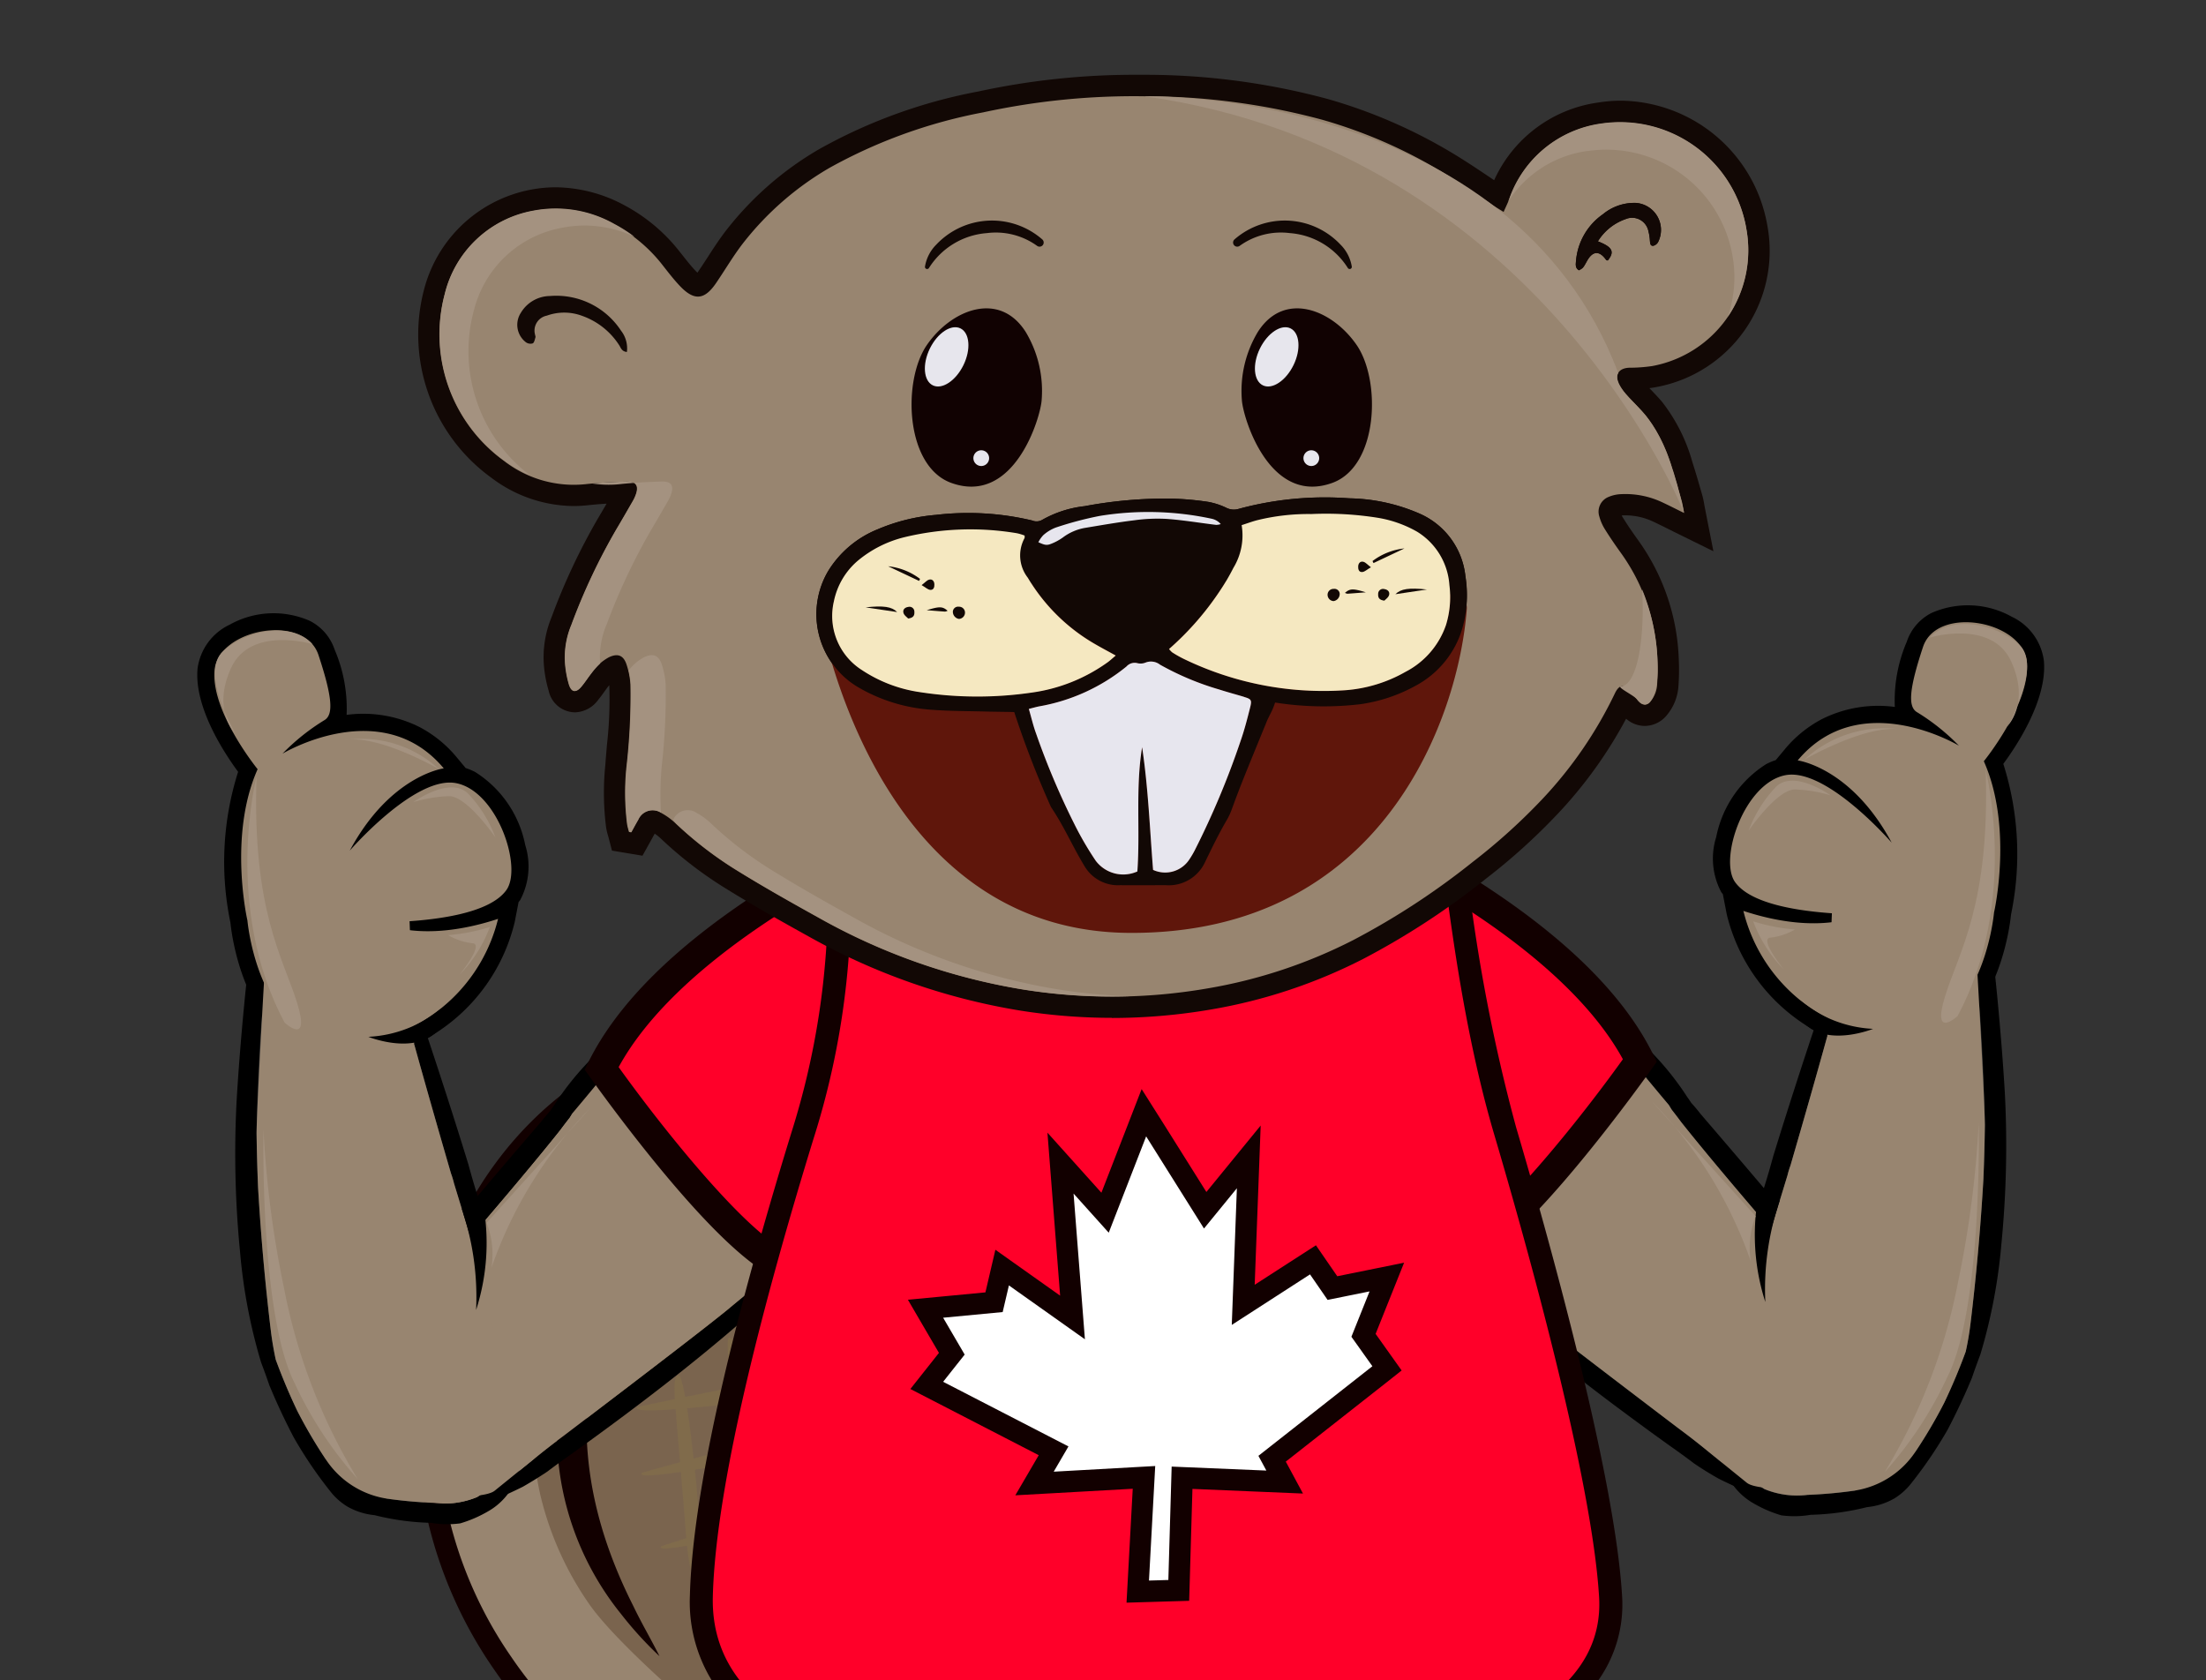
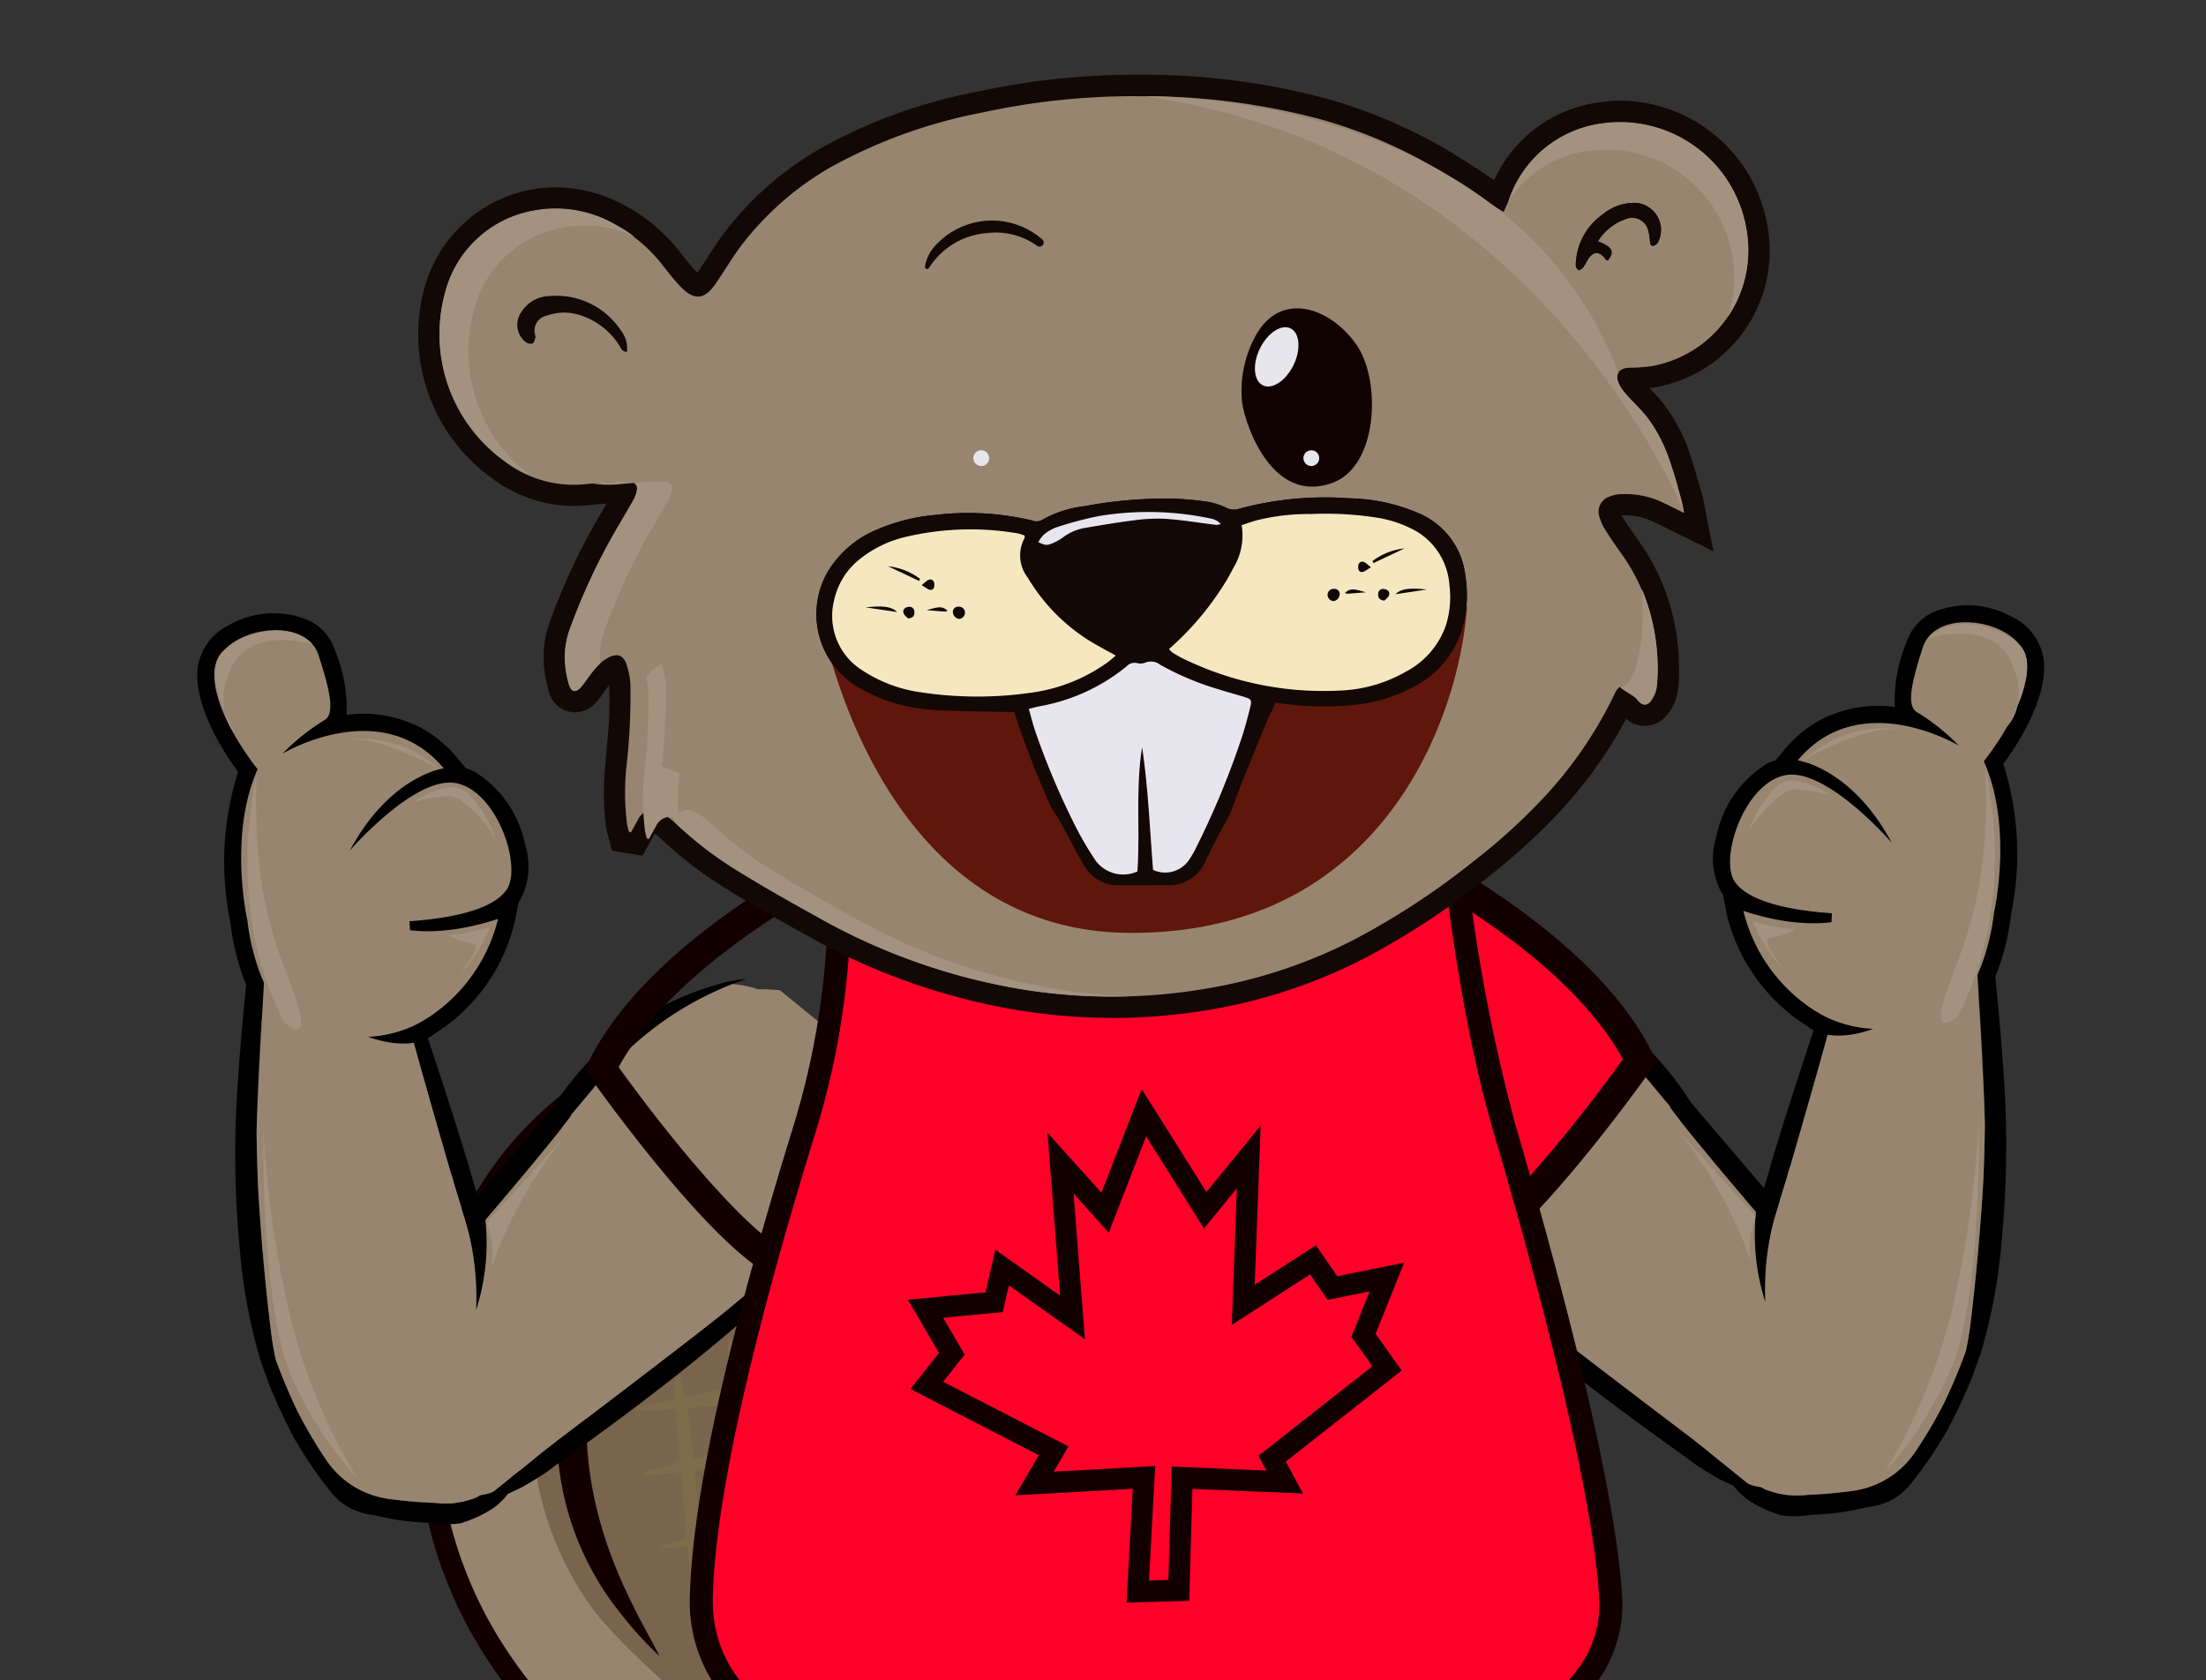
<svg xmlns="http://www.w3.org/2000/svg" width="122.271" height="93.135" viewBox="0 0 122.271 93.135">
  <rect x="0" y="0" width="122.271" height="93.135" fill="#333333" stroke="none" />
  <defs>
    <clipPath id="clip-path">
      <rect id="Rectangle_1678" data-name="Rectangle 1678" width="122.271" height="93.135" transform="translate(0 0)" fill="none" />
    </clipPath>
  </defs>
  <g id="Group_2237" data-name="Group 2237" transform="translate(0 0.005)">
    <g id="Group_2236" data-name="Group 2236" transform="translate(0 -0.005)" clip-path="url(#clip-path)">
      <path id="Path_3922" data-name="Path 3922" d="M227.593,534c-.7,0-1.4-.018-2.07-.055-7.97-.43-14.185-5.391-14.727-5.836a24.385,24.385,0,0,1-6.263-6.31,23.533,23.533,0,0,1-3.554-7.94,25.37,25.37,0,0,1-.029-11.145c1.757-8.354,7.986-14.557,15.5-15.435a15.557,15.557,0,0,1,1.8-.1,16.448,16.448,0,0,1,8.913,2.718c3.685,2.381,6.761,6.152,9.142,11.211a41.667,41.667,0,0,1,4.052,14.086,26.489,26.489,0,0,1-.978,10.055,19.024,19.024,0,0,1-4.6,8.034l-.125.117-.168.032a40.09,40.09,0,0,1-6.89.575Z" transform="translate(-176.675 -429.616)" fill="#988570" />
      <path id="Path_3923" data-name="Path 3923" d="M213.841,483.356a15.772,15.772,0,0,1,8.592,2.623c3.591,2.32,6.595,6.009,8.928,10.966a41.08,41.08,0,0,1,4,13.885,25.9,25.9,0,0,1-.954,9.831,18.546,18.546,0,0,1-4.441,7.776,39.677,39.677,0,0,1-6.781.564c-.655,0-1.337-.016-2.038-.054-8.065-.435-14.41-5.725-14.41-5.725l-.008,0a23.65,23.65,0,0,1-6.118-6.163,22.946,22.946,0,0,1-3.465-7.741,24.785,24.785,0,0,1-.025-10.887c1.7-8.105,7.729-14.121,14.991-14.97a14.909,14.909,0,0,1,1.731-.1m0-1.181a16.16,16.16,0,0,0-1.868.109c-7.767.908-14.2,7.3-16.01,15.9a25.955,25.955,0,0,0,.032,11.4,24.121,24.121,0,0,0,3.642,8.139,25.123,25.123,0,0,0,6.4,6.454,28.3,28.3,0,0,0,4.323,2.786,26.512,26.512,0,0,0,10.72,3.162c.685.037,1.392.055,2.1.055a40.748,40.748,0,0,0,7-.585l.336-.064.25-.234a19.651,19.651,0,0,0,4.764-8.293,27.076,27.076,0,0,0,1-10.278,42.25,42.25,0,0,0-4.106-14.288c-2.429-5.16-5.577-9.014-9.356-11.456a17.037,17.037,0,0,0-9.234-2.812" transform="translate(-172.266 -425.206)" fill="#120000" />
      <path id="Path_3924" data-name="Path 3924" d="M259.605,568.622c2.206,1.665,5.52,2.661,9.584,2.88a34.413,34.413,0,0,0,3.573,0,4.169,4.169,0,0,0,3.549-2.368,16.377,16.377,0,0,0,.87-2.239,20.722,20.722,0,0,0,.743-7.858,35.927,35.927,0,0,0-3.519-12.1,21.624,21.624,0,0,0-6.209-8.225c-.271-.2-.551-.4-.83-.581a10.4,10.4,0,0,0-6.887-1.723c-5.033.588-9.249,4.953-10.491,10.862a19.619,19.619,0,0,0,0,8.609,17.747,17.747,0,0,0,2.685,5.985c1.56,2.264,6.481,6.419,6.937,6.763" transform="translate(-220.029 -472.97)" fill="#7a644e" />
      <path id="Path_3925" data-name="Path 3925" d="M265.46,580.779c-3.3,7.079-3.5,13.371.053,20.407.45.942.981,1.837,1.451,2.778a20.433,20.433,0,0,1-2.139-2.349,16,16,0,0,1,.635-20.836" transform="translate(-230.409 -512.161)" fill="#120000" />
      <path id="Path_3926" data-name="Path 3926" d="M298.837,638.646s17.289-3.746,17.714-2.675-4.952,1.6-7.571,1.911-10.758,1.4-10.143.763" transform="translate(-263.501 -560.662)" fill="#806b4b" />
      <path id="Path_3927" data-name="Path 3927" d="M300.91,665.3s14.921-4.226,15.227-3.3-4.3,1.672-6.549,2.09-9.235,1.81-8.678,1.214" transform="translate(-265.33 -583.668)" fill="#806b4b" />
      <path id="Path_3928" data-name="Path 3928" d="M309.963,696.825s13.905-4.581,14.15-3.723-4.027,1.748-6.112,2.232-8.574,2.075-8.037,1.491" transform="translate(-273.313 -611.118)" fill="#806b4b" />
      <path id="Path_3929" data-name="Path 3929" d="M316.582,645.187s-.22-.013-.206.813.454,5.528.568,7.082.241,3.6.879,3.7-.092-3.154-.109-4.008-.712-7.8-1.132-7.584" transform="translate(-278.996 -568.955)" fill="#806b4b" />
      <path id="Path_3930" data-name="Path 3930" d="M341.481,627.451s.383.1.458.845.682,5.613,1.093,7.1.961,5.008.52,5.593-.872.31-1.056-1.944-.906-8.052-1.02-9.488-.157-2.2.005-2.1" transform="translate(-301.041 -553.31)" fill="#806b4b" />
      <path id="Path_3931" data-name="Path 3931" d="M369.539,634.578c.272.18.484,1.182.647,2.655s.286,5.6.616,6.343.09,1.839-.36,1.524-.546-2.451-.795-3.506a23.941,23.941,0,0,1-.208-3.777s-.134-2.625-.158-2.9a.333.333,0,0,1,.257-.341" transform="translate(-325.65 -559.603)" fill="#806b4b" />
      <path id="Path_3932" data-name="Path 3932" d="M399.409,646.068a4.21,4.21,0,0,0-.071,1.68,5.538,5.538,0,0,1,.282,2.227c-.169.663-.331,1.688.051,2.026s.606-1.005.45-3.094-.246-3.355-.47-3.294-.241.456-.241.456" transform="translate(-352.107 -569.332)" fill="#806b4b" />
      <path id="Path_3933" data-name="Path 3933" d="M112.26,440.108q-.228-.669-.474-1.313a30.268,30.268,0,0,1-1.166-6.123,55.9,55.9,0,0,1-.193-8.346q.142-2.433.418-5.321.046-.493.1-1,.071-.715.146-1.424t.17-1.405a5.027,5.027,0,0,1,.52-1.566,3.941,3.941,0,0,1,1.513-1.664,11.221,11.221,0,0,0-.605,1.885q-.226,1.019-.41,2.032-.134.742-.232,1.436-.032.413-.079.823-.089,1-.176,1.976-.208,3.082-.257,5.977.02,1.51.083,3.013.237,4.087.726,8.094.1.746.253,1.454.542,1.479,1.2,2.853a26.98,26.98,0,0,0,1.567,2.667,18.254,18.254,0,0,0,3.383,2.188,25.77,25.77,0,0,0,2.621.237,4.717,4.717,0,0,0,2.387-.322,2.567,2.567,0,0,0,1.1-1.363,5.616,5.616,0,0,0,.353-2.265q-.023-1.324-.156-2.454-.1-1.157-.192-1.792-.068-.613-.173-1.2-.259-1.5-.647-2.976-.259-1.036-.561-2.067-.5-1.639-1-3.276a5.041,5.041,0,0,0-.166-.546q-1.171-4.028-2.039-7.159l-.671-2.073-.412-1.343q-.156-.414-.308-.767c0-.045-.011-.088-.018-.129a5.92,5.92,0,0,0-.425-1.582q-.27-.626-.443-1.1-.127-.412-.191-.718c-.02-.083-.039-.161-.055-.233a9.074,9.074,0,0,1,1.162,1.828,1.477,1.477,0,0,1,.142.221q.1.191.185.368a6.239,6.239,0,0,1,.492,1.288q.489,1.412.93,2.8,1.428,4.244,2.61,8.085.468,1.731,1.016,3.251l.493,1.6.554,2.024q.21,1,.4,2.025.141.731.253,1.454.2,1.073.352,2.141a9.317,9.317,0,0,1,.131,1.669,7.8,7.8,0,0,1-.506,3.185,3.568,3.568,0,0,1-1.612,1.9,6.931,6.931,0,0,1-1.528.659,5.331,5.331,0,0,1-1.626-.029,14.191,14.191,0,0,1-3.13-.426,3.767,3.767,0,0,1-1.516-.484,3.558,3.558,0,0,1-.958-.87,23.455,23.455,0,0,1-2-2.956q-.726-1.386-1.328-2.833" transform="translate(-97.314 -363.275)" />
      <path id="Path_3934" data-name="Path 3934" d="M98.312,311.907c-3.276-1.7-3.857-6.437-3.922-7.088a16.5,16.5,0,0,1,.427-8.353c-.769-1.042-2.438-3.574-2.249-5.71a3.145,3.145,0,0,1,1.78-2.445,4.99,4.99,0,0,1,4.434-.216,2.759,2.759,0,0,1,1.385,1.6,8.282,8.282,0,0,1,.664,3.615,6.972,6.972,0,0,1,4.049.679,6.749,6.749,0,0,1,2.059,1.68l.492.589a3.349,3.349,0,0,1,.526.22,6.192,6.192,0,0,1,2.773,4.043,3.965,3.965,0,0,1-.274,3.044c-.03.042-.062.084-.095.125l-.215,1.108a10.1,10.1,0,0,1-7.895,7.557,5.816,5.816,0,0,1-3.942-.445" transform="translate(-81.619 -253.685)" />
      <path id="Path_3935" data-name="Path 3935" d="M166.105,459.539a15.912,15.912,0,0,0-9.311,6.757c-.074.1-.145.206-.214.314q-.278.306-.526.626-8.7,10.12-12.667,15.318c-.017.023-.037.049-.061.076-.064.093-.132.188-.2.285q-.385.221.19.463a.559.559,0,0,0,.168-.1q.084-.058.179-.13,1.174-1.024,6.03-6.657,5.288-6.092,7.45-8.82.24-.327.508-.665.085-.135.164-.267.627-.744,1.234-1.479a18.028,18.028,0,0,1,7.633-5.672q.373-.147.758-.278a6.136,6.136,0,0,0-1.183.186.538.538,0,0,0-.147.044m4.349,14.682q-1.3,1.1-2.63,2.242-.717.581-1.458,1.2-1.562,1.277-9.065,6.979-.868.641-1.656,1.29l-3.365,2.724q1.488-.566,2.772-1.206.7-.4,1.36-.842.637-.484,1.344-.978,5.459-3.909,9.237-7.178.761-.681,1.9-1.593,1.123-.988,2.289-1.941,1.132-1.024,2.322-2.027,6.14-5.535-.388-10.14a4.966,4.966,0,0,1,.514.649c.059.086.114.172.167.258l.083.129q3.934,6.256-3.425,10.437" transform="translate(-126.077 -405.042)" />
      <path id="Path_3936" data-name="Path 3936" d="M177.892,465.73l.083.129q3.934,6.256-3.425,10.437-1.3,1.1-2.63,2.242-.717.581-1.458,1.2-1.562,1.277-9.065,6.978-.869.642-1.656,1.29l-2.15,1.74c-.805.652-6.043.24-6.927-.5A4.686,4.686,0,0,0,150,489.1a7.38,7.38,0,0,1-1.378-1.951q-.787-.979-.669-1.3.107-.288-.164-.355a.305.305,0,0,1-.173-.064l.143-.21q1.174-1.024,6.03-6.657,5.288-6.092,7.45-8.82.24-.327.508-.665c.057-.09.111-.179.164-.267q.627-.744,1.234-1.479a18.027,18.027,0,0,1,7.633-5.672,6.093,6.093,0,0,1,1.4.288,10.862,10.862,0,0,1,1.224.058q3.69,2.99,4.493,3.723" transform="translate(-130.173 -407.116)" fill="#988570" />
      <path id="Path_3937" data-name="Path 3937" d="M121.842,428.5a.566.566,0,0,1,.062.122l.018-.178Zm2.339,24.322a4.949,4.949,0,0,0,3.383,2.188,25.773,25.773,0,0,0,2.62.237,4.72,4.72,0,0,0,2.387-.322,2.568,2.568,0,0,0,1.1-1.363,5.616,5.616,0,0,0,.353-2.265q-.023-1.324-.156-2.454-.1-1.156-.192-1.792-.068-.613-.173-1.2-.258-1.5-.647-2.976-.259-1.036-.561-2.067-.5-1.638-1-3.276a5.055,5.055,0,0,0-.166-.546q-1.171-4.028-2.039-7.159l-.3-7.98c-.313-.435-7.463,1.365-7.811,1.015-.139,2.054-.594,9.954-.626,11.884q.02,1.51.083,3.013.237,4.087.726,8.094.1.746.253,1.453.542,1.479,1.2,2.853a26.99,26.99,0,0,0,1.568,2.668" transform="translate(-106.132 -371.943)" fill="#988570" />
      <path id="Path_3938" data-name="Path 3938" d="M102.379,311.707s-1.064-4.681.572-8.354c0,0-2.592-3.182-2.388-5.481s4.986-3.189,5.76-.851.833,3.287.353,3.6a11.853,11.853,0,0,0-2.346,1.871s5.487-3.312,8.938.815c0,0-2.969.385-5.21,4.56,0,0,3.636-4.2,5.911-3.737s3.67,4.654,2.772,5.919-3.789,1.74-6.963,1.8c0,0,2.192,1.215,6.5-.2a9.156,9.156,0,0,1-7.157,6.811c-6.075,1.247-6.738-6.752-6.738-6.752" transform="translate(-88.672 -260.717)" fill="#988570" />
      <path id="Path_3939" data-name="Path 3939" d="M176.829,473.279a6.819,6.819,0,0,1-4.014,1.552s2.207.9,3.564-.093.45-1.46.45-1.46" transform="translate(-152.397 -417.361)" />
      <path id="Path_3940" data-name="Path 3940" d="M216.643,566.219a15.21,15.21,0,0,1,.793,5.605,12.128,12.128,0,0,0,.414-5.727" transform="translate(-191.047 -499.213)" />
      <path id="Path_3941" data-name="Path 3941" d="M297.136,472.264A17.315,17.315,0,0,1,291,471.39a5.135,5.135,0,0,1-3.355-3.354,11.787,11.787,0,0,1,.075-6.461,9.3,9.3,0,0,1,4.336-5.611,10.2,10.2,0,0,1,4.146-1.289c-1.328-1.579-3.256-5.282-2.854-8.631.324-2.7-.2-3.693-.255-3.791l-.272-.321.249-.336a22.407,22.407,0,0,0,2.359-9.759c.243-6.148,3.024-23.368,3.341-25.311.026-.16.06-.322.1-.479l3.6-14.127a6.182,6.182,0,0,1,5.75-4.627l18.375-.627c.071,0,.141,0,.212,0a6.164,6.164,0,0,1,5.929,4.523c.764,2.786,1.392,5.1,1.866,6.889,1.259,4.745,5.9,24.17,5.625,32.517-.107,3.2.231,5.62,1,7.194a3.315,3.315,0,0,0,1.515,1.665c.058.031.105.057.142.079a.717.717,0,0,1,.363.623c0,.476-.423.721-.909,1.006a4.815,4.815,0,0,0-.47.3c-.01.237-.01.817-.01,1.381a36.118,36.118,0,0,1-.217,5.164c-.32,1.574-2.684,5.363-2.953,5.79l-.055.088h.185a21.852,21.852,0,0,1,4.892.64,6.547,6.547,0,0,1,4.3,3.17,10.761,10.761,0,0,1,.958,7.676c-.9,3.161-4.533,6.538-12.011,6.538-.138,0-.279,0-.421,0-7.589-.124-12.732-1.365-14.481-3.495-1.49-1.813-.665-6.154-.119-9.027.075-.394.145-.765.2-1.075.234-1.361.828-3.583,1.353-5.544.4-1.483.771-2.884.88-3.513.124-.72-1.205-2.205-2.277-3.125a11.768,11.768,0,0,1-3.835.549,24.3,24.3,0,0,1-4.542-.467c-.429.536-1.358,1.713-1.787,2.384a1.847,1.847,0,0,0-.3,1.7l0,.013c.011.066.04.227.084.466,1.7,9.331,2.3,14.928,1.771,16.636-1.034,3.361-6.951,4.262-12.6,4.7-1.388.108-2.611.16-3.741.16" transform="translate(-253.29 -340.978)" fill="#988570" />
      <path id="Path_3942" data-name="Path 3942" d="M322.4,382.843a5.559,5.559,0,0,1,5.359,4.089c.59,2.152,1.3,4.754,1.864,6.884,1.195,4.5,5.881,24.076,5.605,32.346s2.481,9.18,2.943,9.462-1.206.8-1.283,1.231.077,5.106-.231,6.62-2.874,5.593-2.874,5.593a4.475,4.475,0,0,0-3.258,2c.531-.515,1.768-1.009,3.889-1.009a21.146,21.146,0,0,1,4.758.625c5.157,1.206,5.593,7.415,4.824,10.109-.756,2.646-3.913,6.11-11.443,6.11-.135,0-.273,0-.411,0-7.825-.128-12.521-1.437-14.035-3.279s-.205-7.24.205-9.627,1.976-7.569,2.232-9.057-2.745-3.9-2.745-3.9a10.743,10.743,0,0,1-3.949.632,23.721,23.721,0,0,1-4.774-.529s-1.462,1.8-2.052,2.72a2.4,2.4,0,0,0-.385,2.13c.128.77,2.694,14.163,1.873,16.831s-5.465,3.772-12.085,4.285c-1.3.1-2.538.158-3.7.158-4.728,0-8.1-.957-8.928-3.8-1.026-3.541-.154-9.006,4.131-11.392a9.508,9.508,0,0,1,4.667-1.247,8.1,8.1,0,0,1,3.261.632c-.778-1.445-2.906-1.542-3.459-1.542-.085,0-.133,0-.133,0-1.18-1.386-3.13-5-2.745-8.21s-.362-4.208-.362-4.208,2.189-3.542,2.447-10.046c.241-6.095,2.989-23.12,3.334-25.24q.035-.216.089-.428l3.6-14.127a5.559,5.559,0,0,1,5.2-4.182l18.375-.627c.064,0,.128,0,.191,0m0-1.181c-.077,0-.155,0-.232,0l-18.375.627a6.741,6.741,0,0,0-6.3,5.071l-3.6,14.128c-.044.174-.082.353-.111.53-.317,1.947-3.1,19.2-3.348,25.383-.24,6.067-2.253,9.441-2.274,9.475l-.423.684.45.6a6.69,6.69,0,0,1,.169,3.4c-.364,3.032,1.072,6.328,2.367,8.249a10.988,10.988,0,0,0-3.359,1.225A9.81,9.81,0,0,0,282.745,457a12.394,12.394,0,0,0-.076,6.794,5.7,5.7,0,0,0,3.709,3.74,17.873,17.873,0,0,0,6.354.914c1.145,0,2.383-.053,3.787-.162a38.034,38.034,0,0,0,8.488-1.388c2.605-.839,4.121-2.059,4.635-3.728.238-.774.456-2.513-.4-8.644-.486-3.49-1.119-6.963-1.357-8.271-.043-.235-.072-.393-.082-.458l0-.013a1.309,1.309,0,0,1,.217-1.286c.352-.551,1.063-1.468,1.529-2.055a24.79,24.79,0,0,0,4.3.41,12.905,12.905,0,0,0,3.693-.472c.231.21.517.484.8.79.848.917,1.034,1.445,1.036,1.578-.106.608-.476,1.99-.867,3.452-.528,1.973-1.125,4.209-1.364,5.6-.052.3-.123.674-.2,1.065-.75,3.945-1.3,7.641.243,9.512,1.317,1.6,4.976,3.547,14.928,3.71.145,0,.289,0,.43,0,7.807,0,11.617-3.6,12.579-6.967a11.246,11.246,0,0,0-1.017-8.138,7.21,7.21,0,0,0-4.674-3.446,24.161,24.161,0,0,0-4.167-.632,23.6,23.6,0,0,0,2.542-5.192,34.8,34.8,0,0,0,.229-5.281c0-.372,0-.776,0-1.061l.185-.11c.532-.312,1.193-.7,1.2-1.51a1.311,1.311,0,0,0-.646-1.132c-.059-.036-.117-.067-.172-.1a2.739,2.739,0,0,1-1.262-1.4c-.5-1.022-1.072-3.051-.944-6.914.281-8.419-4.381-27.925-5.644-32.688-.475-1.79-1.1-4.11-1.867-6.894a6.756,6.756,0,0,0-6.5-4.958" transform="translate(-248.886 -336.569)" fill="#120000" />
-       <path id="Path_3943" data-name="Path 3943" d="M298.041,393.281s-12.115,5.275-15.815,12.749c0,0,7.372,10.452,10.522,11.04s7.23-17.021,5.293-23.789" transform="translate(-248.882 -346.815)" fill="#ff0029" />
      <path id="Path_3944" data-name="Path 3944" d="M285.908,409.621a1.639,1.639,0,0,1-.3-.028c-.558-.1-2.255-.421-6.915-6.017-2.232-2.68-4.1-5.324-4.119-5.351l-.277-.393.213-.431c1.6-3.232,4.823-6.428,9.58-9.5a51.312,51.312,0,0,1,6.635-3.634l.845-.368.254.886c1.773,6.193-1.176,20.59-4.229,23.945a2.289,2.289,0,0,1-1.687.888m-9.731-11.927c2.833,3.955,7.735,9.94,9.726,10.311.032.006.206-.039.5-.359,2.555-2.808,5.174-15.443,4.085-21.482-2.753,1.333-11.16,5.766-14.308,11.53" transform="translate(-241.889 -338.544)" fill="#120000" />
      <path id="Path_3945" data-name="Path 3945" d="M818.942,436.381q.228-.669.474-1.313a30.265,30.265,0,0,0,1.166-6.123,55.891,55.891,0,0,0,.193-8.346q-.142-2.433-.418-5.321-.046-.493-.1-1-.071-.715-.146-1.424t-.17-1.405a5.026,5.026,0,0,0-.52-1.566,3.942,3.942,0,0,0-1.513-1.664,11.227,11.227,0,0,1,.605,1.885q.226,1.019.409,2.032.134.742.232,1.436.032.413.079.823.09,1,.176,1.976.208,3.082.257,5.977-.02,1.51-.083,3.013-.237,4.087-.726,8.094-.1.746-.253,1.454-.542,1.479-1.2,2.853a26.989,26.989,0,0,1-1.567,2.667,18.256,18.256,0,0,1-3.383,2.188,25.772,25.772,0,0,1-2.621.237,4.718,4.718,0,0,1-2.387-.322,2.568,2.568,0,0,1-1.1-1.363A5.616,5.616,0,0,1,806,438.9q.023-1.324.156-2.454.1-1.157.192-1.792.068-.613.173-1.2.259-1.5.647-2.976.259-1.036.561-2.067.5-1.639,1-3.276a5.07,5.07,0,0,1,.166-.546q1.171-4.028,2.039-7.159l.671-2.074.412-1.343q.156-.414.308-.767c.005-.045.011-.088.018-.129a5.918,5.918,0,0,1,.425-1.582q.27-.626.443-1.1.127-.412.191-.718c.02-.083.039-.161.055-.233a9.074,9.074,0,0,0-1.162,1.828,1.478,1.478,0,0,0-.142.221q-.1.191-.185.368a6.237,6.237,0,0,0-.492,1.288q-.489,1.412-.93,2.8-1.428,4.244-2.61,8.085-.468,1.731-1.016,3.251l-.493,1.6-.554,2.024q-.21,1-.4,2.025-.141.731-.253,1.454-.2,1.073-.352,2.141a9.321,9.321,0,0,0-.131,1.669,7.8,7.8,0,0,0,.506,3.185,3.567,3.567,0,0,0,1.612,1.9,6.932,6.932,0,0,0,1.527.659,5.331,5.331,0,0,0,1.626-.029,14.191,14.191,0,0,0,3.13-.426,3.767,3.767,0,0,0,1.516-.484,3.561,3.561,0,0,0,.958-.87,23.452,23.452,0,0,0,2-2.956q.726-1.386,1.328-2.833" transform="translate(-709.652 -359.988)" />
      <path id="Path_3946" data-name="Path 3946" d="M816.215,308.18c3.276-1.7,3.857-6.438,3.922-7.088a16.5,16.5,0,0,0-.427-8.353c.769-1.042,2.438-3.574,2.249-5.71a3.145,3.145,0,0,0-1.78-2.445,4.99,4.99,0,0,0-4.434-.216,2.759,2.759,0,0,0-1.385,1.6,8.278,8.278,0,0,0-.664,3.615,6.972,6.972,0,0,0-4.049.679,6.748,6.748,0,0,0-2.059,1.68l-.492.589a3.344,3.344,0,0,0-.526.22,6.192,6.192,0,0,0-2.773,4.043,3.964,3.964,0,0,0,.274,3.044q.045.064.094.125l.215,1.108a10.1,10.1,0,0,0,7.895,7.557,5.815,5.815,0,0,0,3.942-.445" transform="translate(-708.673 -250.398)" />
      <path id="Path_3947" data-name="Path 3947" d="M635.3,455.811a.536.536,0,0,0-.147-.044,6.134,6.134,0,0,0-1.183-.186q.384.13.758.278a18.028,18.028,0,0,1,7.633,5.672q.607.735,1.234,1.479.079.131.164.267.268.339.508.665,2.161,2.728,7.45,8.82,4.857,5.633,6.03,6.657c.063.048.123.092.179.13a.558.558,0,0,0,.169.1q.575-.243.189-.463c-.071-.1-.139-.192-.2-.285-.024-.027-.044-.053-.061-.076q-3.97-5.2-12.667-15.319-.247-.32-.526-.625-.1-.162-.214-.314a15.912,15.912,0,0,0-9.311-6.757m-7.774,4.246.083-.129c.053-.085.108-.172.167-.258a4.969,4.969,0,0,1,.514-.649q-6.527,4.6-.388,10.14,1.19,1,2.322,2.027,1.167.952,2.289,1.941,1.137.913,1.9,1.593,3.779,3.269,9.237,7.178.706.494,1.344.978.656.446,1.36.842,1.285.64,2.772,1.206l-3.365-2.724q-.788-.649-1.656-1.29-7.5-5.7-9.065-6.979-.741-.618-1.458-1.2-1.332-1.14-2.63-2.242-7.359-4.18-3.425-10.437" transform="translate(-551.094 -401.754)" />
      <path id="Path_3948" data-name="Path 3948" d="M636.778,462l-.083.129q-3.934,6.256,3.425,10.437,1.3,1.1,2.63,2.242.717.581,1.458,1.2,1.562,1.277,9.065,6.978.869.642,1.656,1.29l2.15,1.74c.805.652,6.043.24,6.927-.5a4.67,4.67,0,0,1,.667-.147,7.381,7.381,0,0,0,1.378-1.951q.787-.979.669-1.3-.107-.288.164-.355a.3.3,0,0,0,.173-.064l-.143-.21q-1.174-1.024-6.03-6.657-5.288-6.092-7.45-8.82-.24-.327-.508-.665c-.057-.09-.111-.179-.164-.267q-.627-.744-1.234-1.479a18.026,18.026,0,0,0-7.633-5.672,6.1,6.1,0,0,0-1.4.288,10.849,10.849,0,0,0-1.224.058q-3.69,2.99-4.493,3.723" transform="translate(-560.262 -403.829)" fill="#988570" />
      <path id="Path_3949" data-name="Path 3949" d="M827.622,424.772l-.08-.056.018.178a.556.556,0,0,1,.062-.122m-.772,21.655q.658-1.374,1.2-2.853.158-.707.253-1.454.489-4.007.726-8.094.063-1.5.083-3.013c-.032-1.93-.487-9.83-.626-11.884-.348.351-7.5-1.45-7.811-1.015l-.3,7.98q-.867,3.131-2.039,7.159a5.052,5.052,0,0,0-.166.546q-.5,1.638-1,3.276-.3,1.03-.561,2.067-.388,1.479-.647,2.976-.106.588-.173,1.2-.088.636-.192,1.792-.132,1.13-.156,2.454a5.614,5.614,0,0,0,.353,2.265,2.567,2.567,0,0,0,1.1,1.363,4.72,4.72,0,0,0,2.387.322,25.764,25.764,0,0,0,2.62-.237,4.949,4.949,0,0,0,3.383-2.187,26.981,26.981,0,0,0,1.568-2.668" transform="translate(-719.096 -368.655)" fill="#988570" />
      <path id="Path_3950" data-name="Path 3950" d="M826.255,307.979s1.064-4.682-.572-8.354c0,0,2.592-3.182,2.388-5.481s-4.986-3.189-5.76-.851-.833,3.287-.353,3.6a11.85,11.85,0,0,1,2.346,1.871s-5.487-3.313-8.938.815c0,0,2.969.385,5.21,4.56,0,0-3.636-4.2-5.911-3.737s-3.67,4.654-2.772,5.919,3.789,1.74,6.963,1.8c0,0-2.192,1.215-6.5-.2a9.156,9.156,0,0,0,7.157,6.811c6.075,1.247,6.738-6.752,6.738-6.752" transform="translate(-715.726 -257.43)" fill="#988570" />
      <path id="Path_3951" data-name="Path 3951" d="M842.526,469.551a6.819,6.819,0,0,0,4.014,1.552s-2.207.9-3.564-.093-.45-1.46-.45-1.46" transform="translate(-742.722 -414.074)" />
      <path id="Path_3952" data-name="Path 3952" d="M824.365,562.491a15.211,15.211,0,0,0-.793,5.605,12.128,12.128,0,0,1-.414-5.727" transform="translate(-725.726 -495.926)" />
      <path id="Path_3953" data-name="Path 3953" d="M631.7,389.553s12.115,5.275,15.815,12.749c0,0-7.372,10.452-10.522,11.04s-7.23-17.021-5.293-23.789" transform="translate(-556.622 -343.528)" fill="#ff0029" />
      <path id="Path_3954" data-name="Path 3954" d="M630.8,405.894a2.29,2.29,0,0,1-1.687-.888c-3.053-3.355-6-17.753-4.229-23.945l.254-.886.845.368a51.315,51.315,0,0,1,6.635,3.634c4.757,3.07,7.981,6.266,9.58,9.5l.213.431-.277.393c-.019.026-1.887,2.67-4.119,5.351-4.66,5.6-6.357,5.913-6.915,6.017a1.639,1.639,0,0,1-.3.028m-4.577-23.457c-1.09,6.04,1.53,18.674,4.085,21.482.292.321.467.365.5.359,1.991-.372,6.893-6.357,9.726-10.311-3.148-5.765-11.555-10.2-14.308-11.53" transform="translate(-550.583 -335.257)" fill="#120000" />
      <path id="Path_3955" data-name="Path 3955" d="M350.814,437.714c-5.444,0-15.228-.668-19.589-5.146a7.712,7.712,0,0,1-2.25-5.781c.173-6.595,3.141-17.512,5.6-25.508a43.817,43.817,0,0,0,2.051-13.508l-.03-.6.595-.066c1.263-.141,30.959-3.461,32.491-3.461a.894.894,0,0,1,.153.011c.517.086.6.581.7,1.208.07.44.151,1.057.254,1.839A96.7,96.7,0,0,0,373.525,401c1.623,5.494,5.441,19.007,5.846,25.809a6.653,6.653,0,0,1-1.9,5.123c-4.951,5.255-18.127,5.663-22.049,5.663h0c-.345,0-.568,0-.648-.005-.243.018-1.753.124-3.961.124" transform="translate(-290.104 -338.319)" fill="#ff0029" />
      <path id="Path_3956" data-name="Path 3956" d="M364.933,379.534a.346.346,0,0,1,.048,0c.3.049.874,9.068,3.185,16.894,2.655,8.987,5.481,19.953,5.821,25.667.574,9.639-19.385,10.113-23.313,10.113-.428,0-.666-.006-.666-.006s-1.577.125-3.943.125c-7.137,0-21.442-1.138-21.2-10.274.167-6.375,2.956-16.83,5.573-25.338a44.1,44.1,0,0,0,2.078-13.726s30.906-3.457,32.42-3.457m0-1.272c-1.541,0-29.391,3.11-32.562,3.465l-1.189.133.06,1.195a43.36,43.36,0,0,1-2.023,13.289c-3.595,11.687-5.489,20.326-5.629,25.679a8.327,8.327,0,0,0,2.43,6.242c2.027,2.08,5.315,3.578,9.775,4.45a55.619,55.619,0,0,0,10.27.888c2.15,0,3.651-.1,3.979-.124.1,0,.317,0,.63,0a67.729,67.729,0,0,0,10.364-.815c5.8-.953,9.89-2.651,12.148-5.048a7.266,7.266,0,0,0,2.071-5.6c-.409-6.868-4.242-20.437-5.871-25.952a96.142,96.142,0,0,1-2.721-14.2c-.1-.786-.185-1.408-.256-1.856-.042-.265-.078-.456-.114-.6a1.359,1.359,0,0,0-1.1-1.133,1.533,1.533,0,0,0-.257-.02" transform="translate(-285.355 -333.571)" fill="#120000" />
-       <path id="Path_3957" data-name="Path 3957" d="M446.3,542.249l-6.065.339,1.057-1.81-7.03-3.626,1.389-1.755-1.457-2.493,3.8-.362.449-1.919,3.9,2.765-.666-8.556,2.47,2.748,2.152-5.544,3.394,5.407,2.416-2.957-.306,8.2,3.866-2.493,1.078,1.565,3.015-.611-1.292,3.231,1.3,1.831-6.369,5.007.7,1.294-5.688-.239-.182,6.244-2.273.068Z" transform="translate(-382.893 -460.358)" fill="#fff" />
      <path id="Path_3958" data-name="Path 3958" d="M439.13,513.567l3.206,5.107,1.823-2.231-.283,7.574,4.337-2.8.974,1.414,2.326-.471-1.006,2.514,1.163,1.634-6.317,4.966.44.817-5.249-.22-.183,6.285-1.074.032.346-6.349-5.626.314.817-1.4-6.946-3.583,1.194-1.508-1.194-2.043,3.3-.314.346-1.477,4.212,2.986-.629-8.077,1.949,2.169Zm-.25-2.621-.851,2.193-1.379,3.551-.664-.739-2.327-2.59.27,3.471.433,5.563-2.155-1.528-1.433-1.016-.4,1.711-.152.651-2.455.234-1.842.175.934,1.6.787,1.346-.693.876-.891,1.125,1.276.658,5.839,3.012-.189.323-1.109,1.9,2.2-.122,4.308-.241-.274,5.031-.07,1.283,1.285-.038,1.074-.032,1.113-.033.033-1.114.148-5.089,4.053.17,2.074.087-.953-1.77,5.536-4.352.885-.7-.653-.918-.789-1.109.766-1.916.813-2.031-2.144.435-1.561.316-.532-.772-.65-.944-.963.621-2.431,1.568.2-5.308.131-3.518-2.227,2.726-.782.957-2.331-3.714Z" transform="translate(-375.603 -450.578)" fill="#120000" />
      <path id="Path_3959" data-name="Path 3959" d="M234.476,87.35a32.516,32.516,0,0,1-5.192-.421,35.719,35.719,0,0,1-11.609-4.087c-1.412-.783-3.052-1.7-4.646-2.691a22.053,22.053,0,0,1-3.546-2.732,2.593,2.593,0,0,0-.346-.278c-.048.086-.1.175-.148.267l-.125.226-.406.728-1.691-.282-.193-.743c-.009-.035-.019-.069-.029-.1a3.6,3.6,0,0,1-.1-.425,15.116,15.116,0,0,1-.045-3.483c.027-.393.062-.788.095-1.17a21.992,21.992,0,0,0,.124-3.215c0-.013,0-.025,0-.038l-.058.073c-.068.087-.138.184-.212.287-.11.153-.223.31-.357.473a1.647,1.647,0,0,1-1.285.677,1.513,1.513,0,0,1-1.449-1.2,6.788,6.788,0,0,1-.274-1.574,5.817,5.817,0,0,1,.435-2.5A35.042,35.042,0,0,1,206,59.649c.157-.263.311-.526.469-.8-.368.022-.71.051-1.039.087a7.469,7.469,0,0,1-.808.044,7.641,7.641,0,0,1-4.52-1.553A9.8,9.8,0,0,1,196.373,46.9a7.571,7.571,0,0,1,7.272-5.588,8.182,8.182,0,0,1,3.818,1,9.642,9.642,0,0,1,3.09,2.612l.081.1c.268.342.521.664.792.946.028.029.053.054.076.076.021-.028.044-.06.07-.1.167-.245.328-.493.5-.756.32-.5.651-1.007,1.032-1.5a17.956,17.956,0,0,1,5.162-4.5A29,29,0,0,1,227.082,36a40.851,40.851,0,0,1,8.651-.924c.181,0,.363,0,.545,0a38.9,38.9,0,0,1,10.154,1.34,28.673,28.673,0,0,1,7.689,3.481c.5.32.992.652,1.47.973l.073.049a7.446,7.446,0,0,1,5.786-4.307,7.918,7.918,0,0,1,1.245-.1A8.333,8.333,0,0,1,270.8,43.4a7.68,7.68,0,0,1-6.154,8.987c-.128.026-.254.044-.378.058l.058.061c.214.223.436.454.651.708a9.612,9.612,0,0,1,1.682,3.359c.181.559.343,1.123.5,1.669l.038.132a4.85,4.85,0,0,1,.109.5c.014.077.029.164.049.265l.461,2.347-2.146-1.057-.432-.215c-.261-.13-.487-.242-.71-.347a3.642,3.642,0,0,0-1.576-.371c-.072,0-.146,0-.218.007a1.441,1.441,0,0,0,.072.129c.247.4.522.8.842,1.246a11.985,11.985,0,0,1,2.249,6.6,12.307,12.307,0,0,1-.014,1.412,2.8,2.8,0,0,1-.652,1.688,1.589,1.589,0,0,1-1.219.591,1.566,1.566,0,0,1-1.034-.4,24.41,24.41,0,0,1-3.723,5.2,34.011,34.011,0,0,1-4.034,3.658,42.14,42.14,0,0,1-6.811,4.454,29.212,29.212,0,0,1-8.408,2.8,32.631,32.631,0,0,1-5.527.476" transform="translate(-172.848 -30.931)" fill="#120805" />
      <path id="Path_3960" data-name="Path 3960" d="M262.931,71.673a4.276,4.276,0,0,0-2.564-3.446,10.188,10.188,0,0,0-3.869-.836,18.229,18.229,0,0,0-6.132.587.929.929,0,0,1-.647-.044,3.965,3.965,0,0,0-1.037-.345,16.744,16.744,0,0,0-2.031-.182,24.343,24.343,0,0,0-4.823.42,6.132,6.132,0,0,0-2.365.767.618.618,0,0,1-.537.028,15.263,15.263,0,0,0-5.328-.313,10.444,10.444,0,0,0-3.258.808,5.726,5.726,0,0,0-2.722,2.3,4.705,4.705,0,0,0,1.579,6.4,9.278,9.278,0,0,0,4.1,1.291c1.067.084,2.142.074,3.214.106.2.005,1.23.017,1.415.026a53.407,53.407,0,0,0,2.036,5.262c.75,1.114,1.177,2.157,1.877,3.307a2.149,2.149,0,0,0,1.944,1.027c.851.005,1.7,0,2.555,0a2.212,2.212,0,0,0,2.16-1.273c.382-.788.767-1.583,1.206-2.335a3.447,3.447,0,0,0,.257-.539c.5-1.354.7-1.855,1.879-4.729.181-.51.36-.683.541-1.251a17.279,17.279,0,0,0,4.721.093,8.9,8.9,0,0,0,3.081-1.031,5.305,5.305,0,0,0,2.481-2.878,6.657,6.657,0,0,0,.263-3.222M278.5,52.436a6.505,6.505,0,0,1-5.22,7.626,8.816,8.816,0,0,1-1.27.091c-.559.028-.8.362-.585.889a2.288,2.288,0,0,0,.44.613c.351.395.736.758,1.076,1.16a8.444,8.444,0,0,1,1.459,2.959c.189.582.357,1.172.525,1.762.05.175.072.358.134.67-.466-.229-.811-.406-1.162-.57a4.793,4.793,0,0,0-2.38-.473,1.946,1.946,0,0,0-.64.149.879.879,0,0,0-.517,1.092,2.673,2.673,0,0,0,.307.7c.279.448.578.885.887,1.313a10.775,10.775,0,0,1,2.026,5.956,11.332,11.332,0,0,1-.013,1.275,1.629,1.629,0,0,1-.363.992.376.376,0,0,1-.616.048,7.15,7.15,0,0,1-.493-.585c-.365-.426-.635-.4-.877.107a23,23,0,0,1-3.968,5.8,33.153,33.153,0,0,1-3.9,3.531,41.284,41.284,0,0,1-6.62,4.332,27.938,27.938,0,0,1-8.069,2.681,31.094,31.094,0,0,1-10.327.053,34.408,34.408,0,0,1-11.225-3.953c-1.548-.859-3.093-1.729-4.6-2.662a20.78,20.78,0,0,1-3.355-2.586,3.655,3.655,0,0,0-.78-.569.874.874,0,0,0-1.3.378c-.136.225-.257.459-.386.689l-.111-.019a3.993,3.993,0,0,1-.107-.42,13.881,13.881,0,0,1-.034-3.21,35.034,35.034,0,0,0,.22-4.539,4.3,4.3,0,0,0-.226-1.143c-.176-.5-.5-.595-.974-.367a2.845,2.845,0,0,0-.973.887c-.189.241-.356.5-.551.736-.3.36-.551.332-.692-.118a5.718,5.718,0,0,1-.222-1.3,4.686,4.686,0,0,1,.358-2,34.128,34.128,0,0,1,2.5-5.307c.307-.512.6-1.028.9-1.546a2.3,2.3,0,0,0,.173-.37c.173-.482.022-.733-.5-.72-.766.019-1.533.058-2.293.141a6.309,6.309,0,0,1-4.507-1.291,8.657,8.657,0,0,1-3.289-9.238,6.166,6.166,0,0,1,4.9-4.614,6.605,6.605,0,0,1,4.5.741,8.427,8.427,0,0,1,2.711,2.3c.305.388.608.781.949,1.137.777.808,1.345.751,1.978-.175.5-.732.948-1.5,1.487-2.2a16.712,16.712,0,0,1,4.825-4.206A28.321,28.321,0,0,1,236.2,46a39.449,39.449,0,0,1,8.93-.894,37.731,37.731,0,0,1,9.847,1.295,27.337,27.337,0,0,1,7.371,3.339c.745.479,1.475.98,2.213,1.471.14.093.285.177.493.306.116-.264.225-.485.314-.713a6.313,6.313,0,0,1,5.135-4.177,7.1,7.1,0,0,1,8,5.812m-4.873.724a1.5,1.5,0,0,0-1.279-2.146,2.732,2.732,0,0,0-1.79.63,3.5,3.5,0,0,0-1.489,2.564c-.015.191-.065.415.162.542.23-.128.23-.128.44-.508.316-.573.692-.6,1.065-.067.015.022.06.022.09.032.392-.484.265-.746-.548-1.062a2.942,2.942,0,0,1,1.541-1.234.921.921,0,0,1,1.262.682,2.472,2.472,0,0,1,.079.5c.014.138.008.314.184.3a.429.429,0,0,0,.285-.234M216.46,59.281a1.588,1.588,0,0,0-.323-1.18,4.288,4.288,0,0,0-3.94-1.923,1.9,1.9,0,0,0-1.614.931,1.217,1.217,0,0,0,.291,1.64.437.437,0,0,0,.367.054c.087-.045.114-.215.151-.335.014-.043-.016-.1-.022-.15a.844.844,0,0,1,.653-1.052,2.84,2.84,0,0,1,1.953.01,4.039,4.039,0,0,1,2.049,1.616c.1.144.137.357.435.388" transform="translate(-181.714 -39.77)" fill="#988570" />
      <path id="Path_3961" data-name="Path 3961" d="M711.891,58.816a7.1,7.1,0,0,1,8,5.812A6.8,6.8,0,0,1,719.635,68a6.632,6.632,0,0,0,1.018-4.9,7.1,7.1,0,0,0-8-5.812,6.312,6.312,0,0,0-5.135,4.177c-.022.056-.045.112-.07.169a6.2,6.2,0,0,1,4.443-2.822" transform="translate(-623.864 -50.448)" fill="#a49280" />
      <path id="Path_3962" data-name="Path 3962" d="M384.857,273.565a.747.747,0,0,0-.662.9c.725,3.585,4.391,17.684,17.219,17.74,14.1.062,18.233-12.046,18.676-17.958a.746.746,0,0,0-.661-.8,185.846,185.846,0,0,0-34.573.125" transform="translate(-338.79 -240.495)" fill="#5f160b" />
      <path id="Path_3963" data-name="Path 3963" d="M433.924,105.475v0a.119.119,0,0,0,.219.074,4.167,4.167,0,0,1,3.213-1.936,3.912,3.912,0,0,1,2.784.707.229.229,0,0,0,.285-.358l-.011-.01a4.24,4.24,0,0,0-5.864.3,2.222,2.222,0,0,0-.626,1.222" transform="translate(-382.656 -90.692)" fill="#120805" />
-       <path id="Path_3964" data-name="Path 3964" d="M585.07,105.475v0a.119.119,0,0,1-.219.074,4.166,4.166,0,0,0-3.213-1.936,3.912,3.912,0,0,0-2.784.707.229.229,0,0,1-.285-.358l.011-.01a4.24,4.24,0,0,1,5.864.3,2.222,2.222,0,0,1,.626,1.222" transform="translate(-510.144 -90.692)" fill="#120805" />
      <path id="Path_3965" data-name="Path 3965" d="M742.557,95.15a1.5,1.5,0,0,1,1.279,2.146.428.428,0,0,1-.285.234c-.176.012-.169-.164-.184-.3a2.46,2.46,0,0,0-.079-.5.921.921,0,0,0-1.263-.682,2.942,2.942,0,0,0-1.541,1.234c.814.316.94.578.548,1.062-.031-.01-.075-.01-.091-.032-.373-.528-.749-.506-1.065.067-.21.38-.21.38-.44.508-.226-.127-.177-.351-.162-.542a3.5,3.5,0,0,1,1.489-2.564,2.732,2.732,0,0,1,1.79-.63" transform="translate(-651.921 -83.906)" fill="#120805" />
      <path id="Path_3966" data-name="Path 3966" d="M407.983,246.11c-1.176,2.874-1.384,3.375-1.879,4.729a3.432,3.432,0,0,1-.257.539c-.439.751-.824,1.547-1.206,2.335a2.212,2.212,0,0,1-2.16,1.273c-.851,0-1.7.006-2.555,0a2.15,2.15,0,0,1-1.944-1.027c-.7-1.15-1.127-2.194-1.877-3.307a53.408,53.408,0,0,1-2.036-5.262c-.185-.009-1.217-.021-1.415-.026-1.072-.032-2.147-.022-3.214-.106a9.276,9.276,0,0,1-4.1-1.291,4.705,4.705,0,0,1-1.579-6.4,5.726,5.726,0,0,1,2.721-2.3,10.444,10.444,0,0,1,3.258-.808,15.26,15.26,0,0,1,5.328.313.618.618,0,0,0,.537-.028,6.13,6.13,0,0,1,2.365-.767,24.333,24.333,0,0,1,4.823-.42,16.722,16.722,0,0,1,2.031.182,3.961,3.961,0,0,1,1.037.345.93.93,0,0,0,.647.044,18.227,18.227,0,0,1,6.132-.587,10.185,10.185,0,0,1,3.869.836,4.276,4.276,0,0,1,2.564,3.446,6.656,6.656,0,0,1-.263,3.222,5.305,5.305,0,0,1-2.481,2.878,8.9,8.9,0,0,1-3.081,1.031,17.282,17.282,0,0,1-4.721-.093c-.181.568-.36.741-.541,1.251M418,240.556a5.266,5.266,0,0,0,.186-2.222,3.773,3.773,0,0,0-1.788-2.943,6.537,6.537,0,0,0-2.154-.768,18.224,18.224,0,0,0-3.715-.212,11.861,11.861,0,0,0-2.936.327c-.305.073-.6.188-.922.289a3.463,3.463,0,0,1-.457,2.368,11.865,11.865,0,0,1-.748,1.275,16.2,16.2,0,0,1-2.817,3.223,1.094,1.094,0,0,0,.172.185,6.393,6.393,0,0,0,.621.353,17.75,17.75,0,0,0,8.964,1.747,7.886,7.886,0,0,0,3.344-1.018A4.6,4.6,0,0,0,418,240.556m-10.856,4.579c.1-.418.063-.464-.336-.585-.457-.138-.917-.259-1.371-.406a15.594,15.594,0,0,1-3.287-1.378.815.815,0,0,0-.81-.114.733.733,0,0,1-.45.028.607.607,0,0,0-.6.186,10.526,10.526,0,0,1-4.822,2.207c-.178.034-.353.085-.59.145.141.488.243.934.4,1.36a42.063,42.063,0,0,0,2.126,5.029,17.815,17.815,0,0,0,1.18,2.026,1.907,1.907,0,0,0,2.308.594c.163-2.283-.11-4.6.263-6.886.342,2.262.428,4.547.608,6.8a1.6,1.6,0,0,0,2.015-.586,5.29,5.29,0,0,0,.286-.482A45.814,45.814,0,0,0,406.612,247c.213-.609.375-1.238.533-1.865m-1.885-10.12a.856.856,0,0,0,.255-.045.918.918,0,0,0-.488-.292,16.717,16.717,0,0,0-6.194-.164,19.3,19.3,0,0,0-2.458.649,2.254,2.254,0,0,0-.692.419,1.634,1.634,0,0,0-.277.394c.36.164.471.188.728.08a2.958,2.958,0,0,0,.626-.34,2.843,2.843,0,0,1,1.255-.538c.908-.15,1.813-.311,2.725-.42a9.251,9.251,0,0,1,1.784-.074c.915.066,1.824.221,2.736.331m-6.061,7.647c.159-.112.3-.25.5-.41-.406-.222-.75-.4-1.086-.6a10.323,10.323,0,0,1-3.787-3.714,2.01,2.01,0,0,1-.173-2.211.675.675,0,0,0,0-.132,2.724,2.724,0,0,0-.431-.129,15.609,15.609,0,0,0-6.236.222,6.418,6.418,0,0,0-2.575,1.3,3.99,3.99,0,0,0-1.327,2.247,3.549,3.549,0,0,0,1.552,3.817,7.838,7.838,0,0,0,3.222,1.225,20.889,20.889,0,0,0,6.207.021,9.4,9.4,0,0,0,4.139-1.641" transform="translate(-337.853 -205.92)" fill="#120805" />
      <path id="Path_3967" data-name="Path 3967" d="M563.985,245.06a5.268,5.268,0,0,1-.186,2.222,4.6,4.6,0,0,1-2.249,2.605,7.886,7.886,0,0,1-3.344,1.018,17.75,17.75,0,0,1-8.964-1.748,6.368,6.368,0,0,1-.621-.353,1.1,1.1,0,0,1-.172-.185,16.194,16.194,0,0,0,2.817-3.223,11.863,11.863,0,0,0,.748-1.275,3.463,3.463,0,0,0,.457-2.368c.321-.1.617-.216.922-.288a11.857,11.857,0,0,1,2.936-.327,18.221,18.221,0,0,1,3.715.212,6.536,6.536,0,0,1,2.154.768,3.773,3.773,0,0,1,1.788,2.943" transform="translate(-483.651 -212.645)" fill="#f5e8c1" />
      <path id="Path_3968" data-name="Path 3968" d="M490.556,240.413a16.717,16.717,0,0,1,6.195.164.918.918,0,0,1,.488.292.864.864,0,0,1-.255.045c-.912-.11-1.821-.265-2.736-.331a9.262,9.262,0,0,0-1.784.074c-.912.11-1.817.27-2.725.42a2.842,2.842,0,0,0-1.255.538,2.957,2.957,0,0,1-.626.34c-.257.107-.369.084-.728-.08a1.629,1.629,0,0,1,.277-.395,2.254,2.254,0,0,1,.692-.419,19.324,19.324,0,0,1,2.458-.649" transform="translate(-429.577 -211.82)" fill="#e7e6ee" />
      <path id="Path_3969" data-name="Path 3969" d="M494.612,312.323c.4.12.441.167.336.585-.158.627-.319,1.256-.533,1.865a45.829,45.829,0,0,1-2.546,6.068,5.3,5.3,0,0,1-.286.482,1.6,1.6,0,0,1-2.015.586c-.18-2.249-.267-4.534-.608-6.8-.373,2.291-.1,4.6-.263,6.887a1.907,1.907,0,0,1-2.308-.594,17.815,17.815,0,0,1-1.18-2.026,42.09,42.09,0,0,1-2.127-5.029c-.156-.426-.259-.872-.4-1.36.237-.06.411-.111.59-.145a10.526,10.526,0,0,0,4.822-2.207.607.607,0,0,1,.6-.186.733.733,0,0,0,.45-.028.815.815,0,0,1,.81.114,15.59,15.59,0,0,0,3.287,1.378c.454.147.914.268,1.371.406" transform="translate(-425.657 -273.692)" fill="#e7e6ee" />
      <path id="Path_3970" data-name="Path 3970" d="M401.149,248.827a2.01,2.01,0,0,0,.173,2.211,10.324,10.324,0,0,0,3.787,3.714c.336.194.68.374,1.086.6-.193.16-.336.3-.5.41a9.4,9.4,0,0,1-4.139,1.641,20.889,20.889,0,0,1-6.207-.021,7.84,7.84,0,0,1-3.222-1.225,3.55,3.55,0,0,1-1.552-3.817,3.99,3.99,0,0,1,1.327-2.247,6.417,6.417,0,0,1,2.575-1.3,15.607,15.607,0,0,1,6.236-.222,2.726,2.726,0,0,1,.431.129.675.675,0,0,1,0,.132" transform="translate(-344.354 -219.015)" fill="#f5e8c1" />
-       <path id="Path_3971" data-name="Path 3971" d="M434.851,149.763a6.341,6.341,0,0,0-.887-3.782c-1.465-2.3-4.129-1.236-5.48.737s-1.2,6.7,1.348,7.632c3.509,1.277,4.962-3.642,5.019-4.587" transform="translate(-377.116 -127.586)" fill="#110202" />
-       <path id="Path_3972" data-name="Path 3972" d="M435.976,155.607c-.425.872-1.188,1.374-1.7,1.123s-.591-1.162-.166-2.034,1.188-1.374,1.7-1.123.591,1.162.166,2.034" transform="translate(-382.574 -135.371)" fill="#e7e6ed" />
      <path id="Path_3973" data-name="Path 3973" d="M457.511,211.682a.436.436,0,1,1-.436-.436.436.436,0,0,1,.436.436" transform="translate(-402.687 -186.287)" fill="#e7e6ed" />
      <path id="Path_3974" data-name="Path 3974" d="M582.494,149.763a6.341,6.341,0,0,1,.887-3.782c1.466-2.3,4.129-1.236,5.48.737s1.2,6.7-1.348,7.632c-3.509,1.277-4.962-3.642-5.019-4.587" transform="translate(-513.661 -127.586)" fill="#110202" />
      <path id="Path_3975" data-name="Path 3975" d="M590.815,155.607c-.425.872-1.188,1.374-1.7,1.123s-.591-1.162-.166-2.034,1.188-1.374,1.7-1.123.591,1.162.166,2.034" transform="translate(-519.119 -135.371)" fill="#e7e6ed" />
      <path id="Path_3976" data-name="Path 3976" d="M612.351,211.682a.436.436,0,1,1-.436-.436.436.436,0,0,1,.436.436" transform="translate(-539.233 -186.287)" fill="#e7e6ed" />
      <path id="Path_3977" data-name="Path 3977" d="M760.131,281.916c-.328.022.68.492.869.726a.662.662,0,0,0,.411.288c.1.022.68-.068.735-1.839a11.722,11.722,0,0,0-.862-4.537c.167,3.17-.389,5.312-1.153,5.362" transform="translate(-670.265 -243.879)" fill="#a49280" />
      <path id="Path_3978" data-name="Path 3978" d="M566.669,68.225c-1.02-4.669-2.119-5.391-3.058-6.4s-.594-1.358-.594-1.358c-5.954-15.753-26.281-15.344-26.281-15.344,21.994,3.075,29.934,23.1,29.934,23.1" transform="translate(-473.321 -39.79)" fill="#a49280" />
      <path id="Path_3979" data-name="Path 3979" d="M207.96,103.426a6.166,6.166,0,0,1,4.9-4.614,6.43,6.43,0,0,1,4.018.507,7.958,7.958,0,0,0-1.12-.715,6.6,6.6,0,0,0-4.5-.741,6.166,6.166,0,0,0-4.9,4.614,8.657,8.657,0,0,0,3.289,9.238,7.626,7.626,0,0,0,1.436.825,8.652,8.652,0,0,1-3.125-9.114" transform="translate(-181.701 -86.188)" fill="#a49280" />
      <path id="Path_3980" data-name="Path 3980" d="M267.367,233.842a34.136,34.136,0,0,1,2.5-5.307c.307-.512.6-1.028.9-1.546a2.28,2.28,0,0,0,.173-.37c.173-.482.022-.733-.5-.72s-1.026.036-1.538.074c.186.106.216.324.1.647a2.3,2.3,0,0,1-.173.37c-.3.517-.594,1.034-.9,1.546a34.128,34.128,0,0,0-2.5,5.307,4.688,4.688,0,0,0-.358,2,5.715,5.715,0,0,0,.222,1.3c.141.45.4.477.692.118.2-.235.362-.5.551-.736a4.706,4.706,0,0,1,.48-.542c0-.047-.009-.094-.012-.14a4.687,4.687,0,0,1,.358-2" transform="translate(-233.75 -199.208)" fill="#a49280" />
-       <path id="Path_3981" data-name="Path 3981" d="M295.431,313.5a35.024,35.024,0,0,0,.22-4.539,4.3,4.3,0,0,0-.226-1.143c-.176-.5-.5-.595-.974-.367a2.529,2.529,0,0,0-.852.736,4.367,4.367,0,0,1,.12.774,35.007,35.007,0,0,1-.22,4.539,13.881,13.881,0,0,0,.034,3.21,3.988,3.988,0,0,0,.107.42l.111.019c.128-.23.25-.464.385-.689a.866.866,0,0,1,1.253-.4,17.173,17.173,0,0,1,.043-2.559" transform="translate(-258.755 -271.018)" fill="#a49280" />
+       <path id="Path_3981" data-name="Path 3981" d="M295.431,313.5a35.024,35.024,0,0,0,.22-4.539,4.3,4.3,0,0,0-.226-1.143a2.529,2.529,0,0,0-.852.736,4.367,4.367,0,0,1,.12.774,35.007,35.007,0,0,1-.22,4.539,13.881,13.881,0,0,0,.034,3.21,3.988,3.988,0,0,0,.107.42l.111.019c.128-.23.25-.464.385-.689a.866.866,0,0,1,1.253-.4,17.173,17.173,0,0,1,.043-2.559" transform="translate(-258.755 -271.018)" fill="#a49280" />
      <path id="Path_3982" data-name="Path 3982" d="M277.761,226.007a6.03,6.03,0,0,0,1.585.033c.251-.027.5-.048.756-.067a.765.765,0,0,0-.395-.074c-.649.017-1.3.049-1.945.108" transform="translate(-244.944 -199.208)" fill="#a49280" />
      <path id="Path_3983" data-name="Path 3983" d="M315.976,380.825a20.776,20.776,0,0,0,3.355,2.586c1.5.933,3.048,1.8,4.6,2.662a34.412,34.412,0,0,0,11.225,3.953,31.107,31.107,0,0,0,5.969.389,31.266,31.266,0,0,1-4.036-.389,34.412,34.412,0,0,1-11.225-3.953c-1.548-.859-3.093-1.729-4.6-2.662a20.771,20.771,0,0,1-3.355-2.586,3.655,3.655,0,0,0-.78-.569.874.874,0,0,0-1.3.378" transform="translate(-278.514 -335.195)" fill="#a49280" />
      <path id="Path_3984" data-name="Path 3984" d="M102.02,301.53s-1.974-3.379-.672-4.549,3.763-1.667,4.947-.391c0,0-3.437-1.035-4.51,1.33s.236,3.61.236,3.61" transform="translate(-88.982 -260.886)" fill="#a49280" />
      <path id="Path_3985" data-name="Path 3985" d="M116.561,364.45s-1.865,7.212,1.552,13.62c0,0,1.463,1.365.693-1.105s-2.491-5.09-2.245-12.515" transform="translate(-102.342 -321.39)" fill="#a49280" />
      <path id="Path_3986" data-name="Path 3986" d="M161.386,346.677a6.315,6.315,0,0,1,5.257,1.6s-3.4-1.965-5.257-1.6" transform="translate(-142.319 -305.648)" fill="#a49280" />
      <path id="Path_3987" data-name="Path 3987" d="M193.857,370.223s2.025-1.465,3.037-.48a7.17,7.17,0,0,1,1.519,2.434s-1.575-2.3-2.575-2.288a7.627,7.627,0,0,0-1.981.333" transform="translate(-170.953 -325.758)" fill="#a49280" />
      <path id="Path_3988" data-name="Path 3988" d="M210.209,435.339a10.317,10.317,0,0,0,2.315-.451,7.564,7.564,0,0,1-1.687,2.655s1.393-1.713.726-1.752a3.5,3.5,0,0,1-1.354-.451" transform="translate(-185.373 -383.506)" fill="#a49280" />
      <path id="Path_3989" data-name="Path 3989" d="M123.556,529.972s-.217,10.252,1.738,14.075a21.343,21.343,0,0,0,3.482,5.289,31.713,31.713,0,0,1-4.074-10.545,56.873,56.873,0,0,1-1.146-8.819" transform="translate(-108.952 -467.356)" fill="#a49280" />
      <path id="Path_3990" data-name="Path 3990" d="M234.041,519.616l-5.769,6.389a4.82,4.82,0,0,1,.271,2.488,23.881,23.881,0,0,1,5.5-8.877" transform="translate(-201.302 -458.224)" fill="#a49280" />
      <path id="Path_3991" data-name="Path 3991" d="M909.621,298.429s1.974-3.379.672-4.549-3.762-1.667-4.946-.391c0,0,3.437-1.035,4.51,1.33s-.236,3.61-.236,3.61" transform="translate(-798.382 -258.151)" fill="#a49280" />
      <path id="Path_3992" data-name="Path 3992" d="M913.1,361.349s1.865,7.212-1.552,13.62c0,0-1.463,1.365-.693-1.105s2.491-5.09,2.245-12.515" transform="translate(-803.041 -318.656)" fill="#a49280" />
      <path id="Path_3993" data-name="Path 3993" d="M851.983,341.726a6.549,6.549,0,0,0-5.452,1.658s3.521-2.037,5.452-1.658" transform="translate(-746.515 -301.28)" fill="#a49280" />
      <path id="Path_3994" data-name="Path 3994" d="M824.87,367.071s-2.025-1.465-3.037-.48a7.173,7.173,0,0,0-1.519,2.434s1.575-2.3,2.575-2.288a7.628,7.628,0,0,1,1.981.333" transform="translate(-723.396 -322.978)" fill="#a49280" />
      <path id="Path_3995" data-name="Path 3995" d="M824.793,432.689a10.317,10.317,0,0,1-2.315-.451,7.564,7.564,0,0,0,1.687,2.655s-1.393-1.713-.726-1.752a3.5,3.5,0,0,0,1.354-.451" transform="translate(-725.304 -381.169)" fill="#a49280" />
      <path id="Path_3996" data-name="Path 3996" d="M889.308,526.871s.217,10.252-1.738,14.075a21.341,21.341,0,0,1-3.482,5.289,31.714,31.714,0,0,0,4.074-10.545,56.876,56.876,0,0,0,1.146-8.819" transform="translate(-779.635 -464.622)" fill="#a49280" />
      <path id="Path_3997" data-name="Path 3997" d="M774.781,516.515l5.769,6.389a4.821,4.821,0,0,0-.271,2.488,23.882,23.882,0,0,0-5.5-8.877" transform="translate(-683.242 -455.489)" fill="#a49280" />
      <path id="Path_3998" data-name="Path 3998" d="M623.456,276.552a.4.4,0,0,1-.336.383.351.351,0,0,1-.336-.366.326.326,0,0,1,.338-.31.291.291,0,0,1,.335.294" transform="translate(-549.201 -243.617)" fill="#120805" />
      <path id="Path_3999" data-name="Path 3999" d="M630.958,276.73c.282-.243.438-.25,1.158-.031-.387.03-.7.057-1.017.078a.429.429,0,0,1-.141-.047" transform="translate(-556.412 -243.867)" fill="#120805" />
      <path id="Path_4000" data-name="Path 4000" d="M637.452,263.515c.12.031.217.154.411.3-.219.127-.341.25-.475.264-.189.019-.242-.151-.232-.314.01-.179.123-.3.295-.252" transform="translate(-561.877 -232.372)" fill="#120805" />
      <path id="Path_4001" data-name="Path 4001" d="M643.877,257.985a3.54,3.54,0,0,1,1.77-.7l-1.716.812c-.018-.038-.035-.075-.053-.111" transform="translate(-567.804 -226.886)" fill="#120805" />
      <path id="Path_4002" data-name="Path 4002" d="M654.617,276.47c.3-.3.748-.367,1.75-.261l-1.75.261" transform="translate(-577.275 -243.533)" fill="#120805" />
      <path id="Path_4003" data-name="Path 4003" d="M646.872,276.341c.193.025.325.154.265.341-.04.129-.188.226-.255.3-.3-.035-.357-.18-.346-.365a.27.27,0,0,1,.335-.277" transform="translate(-570.149 -243.689)" fill="#120805" />
      <path id="Path_4004" data-name="Path 4004" d="M447.014,284.919a.4.4,0,0,0,.336.383.351.351,0,0,0,.336-.366.326.326,0,0,0-.338-.31.291.291,0,0,0-.335.294" transform="translate(-394.2 -250.996)" fill="#120805" />
      <path id="Path_4005" data-name="Path 4005" d="M435.9,285.1c-.282-.243-.438-.25-1.158-.031.387.03.7.057,1.017.078a.428.428,0,0,0,.141-.047" transform="translate(-383.378 -251.246)" fill="#120805" />
      <path id="Path_4006" data-name="Path 4006" d="M432.766,271.882c-.12.031-.217.154-.411.3.219.127.341.25.475.264.189.019.242-.151.232-.314-.01-.179-.123-.3-.295-.252" transform="translate(-381.273 -239.75)" fill="#120805" />
      <path id="Path_4007" data-name="Path 4007" d="M418.414,266.352a3.54,3.54,0,0,0-1.769-.7l1.716.812c.018-.038.035-.075.053-.111" transform="translate(-367.419 -234.264)" fill="#120805" />
      <path id="Path_4008" data-name="Path 4008" d="M407.819,284.837c-.3-.3-.748-.367-1.75-.261l1.75.261" transform="translate(-358.093 -250.911)" fill="#120805" />
      <path id="Path_4009" data-name="Path 4009" d="M424.029,284.708c-.193.025-.325.154-.265.341.04.129.188.226.255.3.3-.035.357-.18.345-.365a.27.27,0,0,0-.335-.277" transform="translate(-373.684 -251.066)" fill="#120805" />
    </g>
  </g>
</svg>